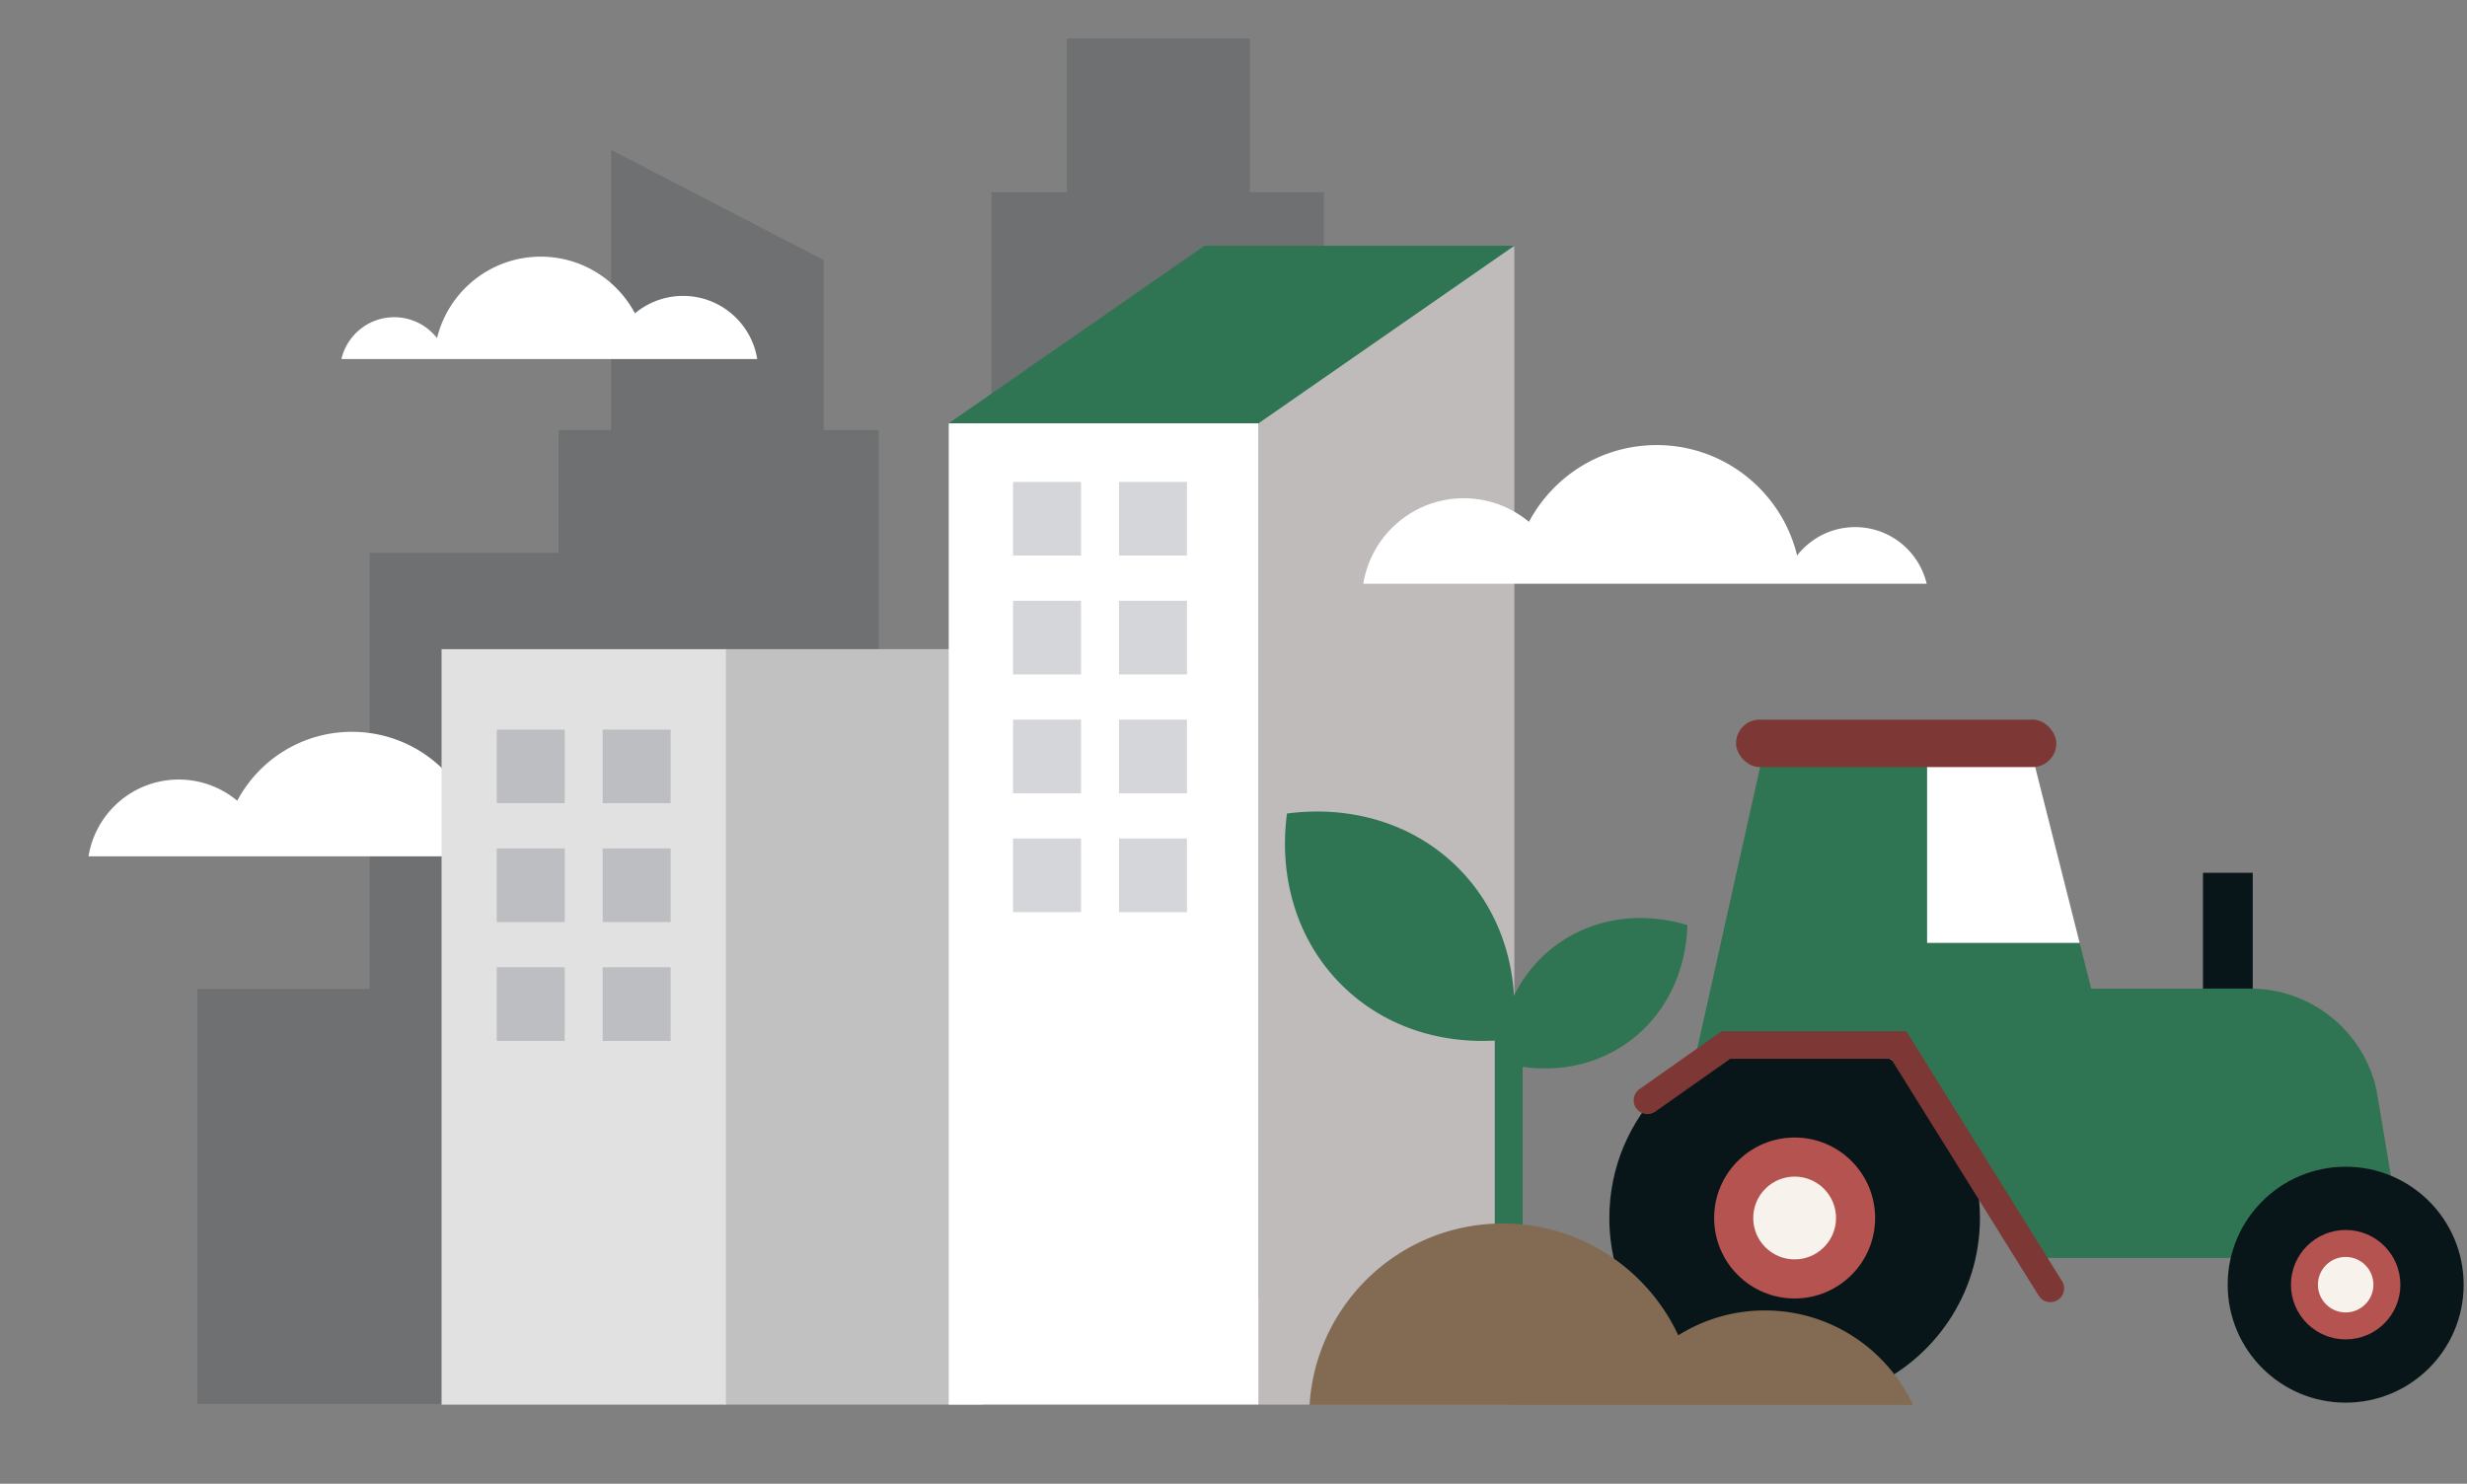
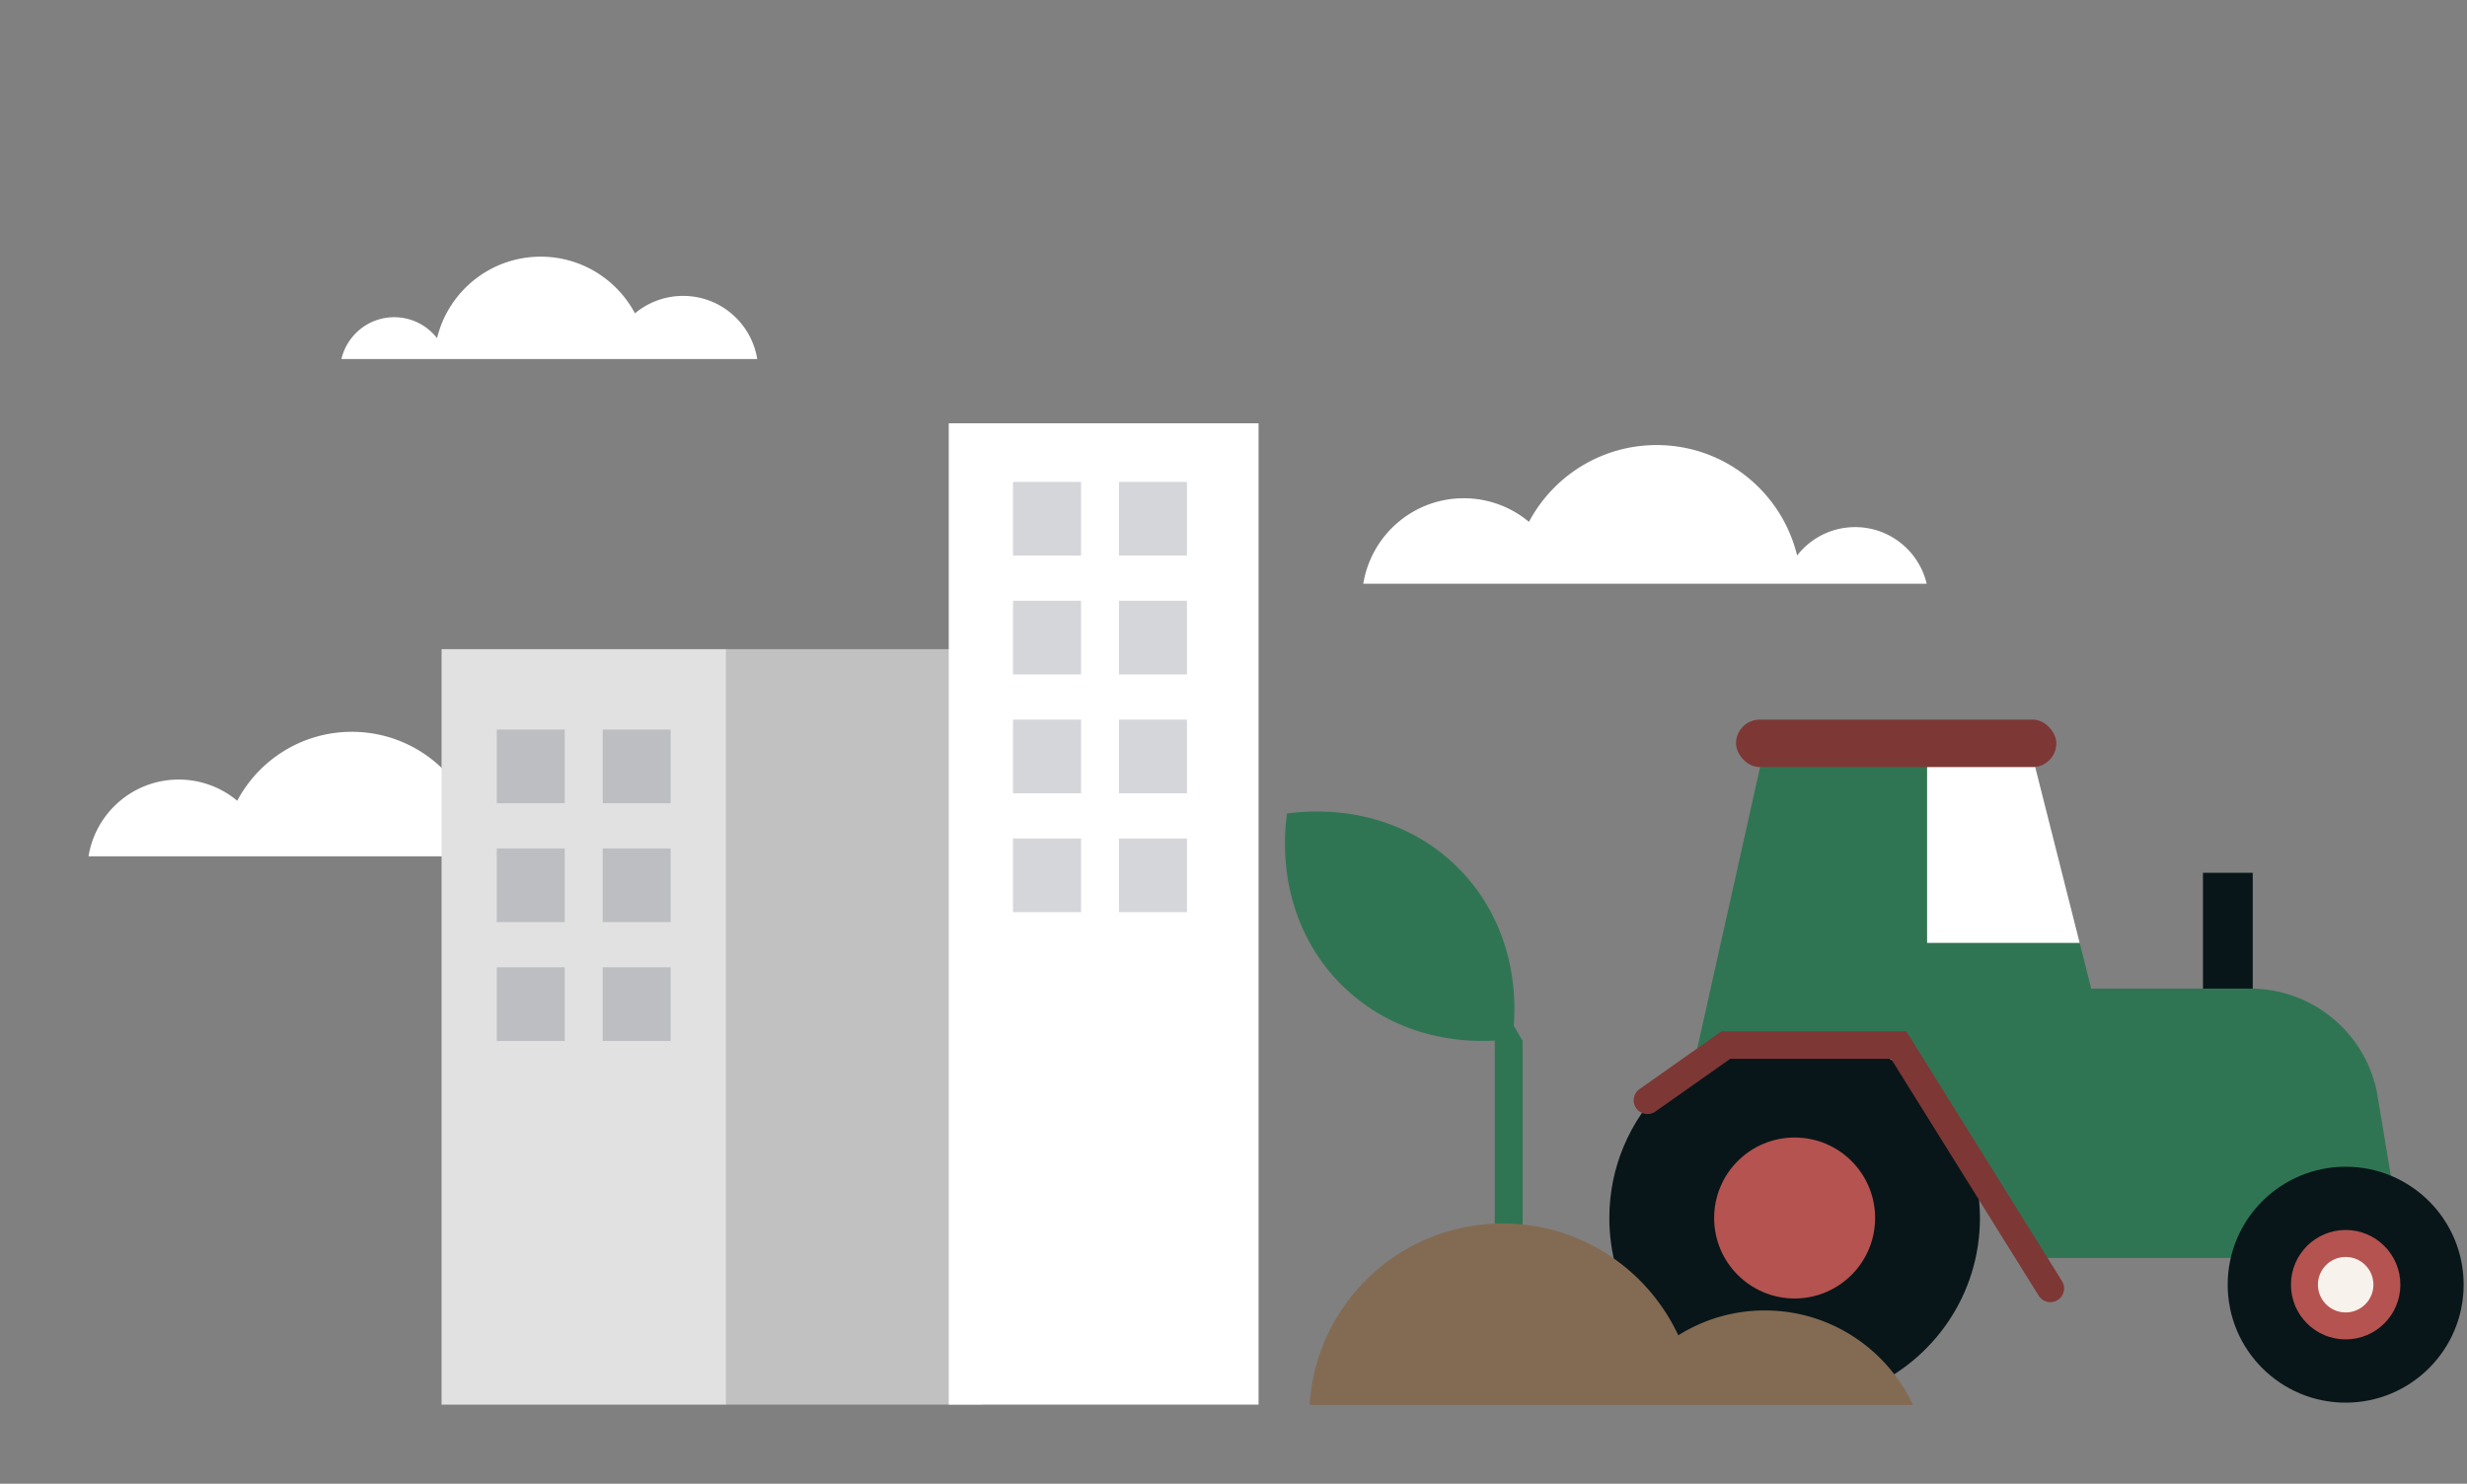
<svg xmlns="http://www.w3.org/2000/svg" width="532" height="320">
  <rect width="100%" height="100%" fill="#808080" stroke="none" />
  <path fill="#091619" d="M475.064 188.234h10.729v38.51h-10.729z" />
  <path fill="#307553" d="m381.236 157.909-15.482 69.329 41.986-2.497 28.545 46.522h52.454l-37.776-58.058-2.491-9.852-14.265-45.444h-52.971z" />
  <path fill="#091619" d="M426.967 262.683c0 16.514-10.018 30.689-24.307 36.779-4.807 2.049-10.098 2.476-15.653 2.476-6.895 0-13.382-1.04-19.043-4.115-12.459-6.766-20.917-19.965-20.917-35.14 0-22.07 17.891-39.961 39.961-39.961s39.961 17.891 39.961 39.961Z" />
  <circle cx="387.006" cy="262.683" r="17.358" fill="#b45350" />
  <path fill="#307553" d="M518.546 271.263h-79.307l5.795-58.058h40.224c13.096 0 24.427 9.114 27.235 21.905l6.053 36.153Z" />
-   <circle cx="387.006" cy="262.683" r="8.928" fill="#f7f2eb" />
  <circle cx="505.834" cy="277.066" r="25.442" fill="#091619" />
  <circle cx="505.834" cy="277.066" r="11.798" fill="#b45350" />
  <circle cx="505.834" cy="277.066" r="5.986" fill="#f7f2eb" />
  <path fill="#7d3735" d="M442.154 280.827a2.96 2.96 0 0 1-2.517-1.397l-31.835-51.078h-34.681l-16.173 11.398a2.964 2.964 0 0 1-3.415-4.845l17.708-12.484h39.85l33.574 53.873a2.962 2.962 0 0 1-2.513 4.532Z" />
  <path fill="#fff" d="m415.57 162.103 21.413-4.194 11.489 45.444H415.57v-41.25z" />
  <rect width="69.068" height="10.239" x="374.37" y="155.197" fill="#7d3735" rx="5.119" ry="5.119" />
  <g fill="#091619" opacity=".15">
-     <path d="m177.62 56.086-45.835-23.76v60.416h-11.334v26.507h-40.71v94.031H42.565v89.502h61.474v-.001h17.876v-42.448h67.57V92.742H177.62V56.086zM269.521 41.467V8.32h-39.45v33.147h-16.255v165.778h71.685V41.467h-15.98z" />
-   </g>
+     </g>
  <path fill="#fff" d="M114.303 173.713c-4.565 0-8.619 2.155-11.228 5.494-2.971-12.265-14.015-21.377-27.194-21.377-10.714 0-20.018 6.023-24.721 14.866a19.644 19.644 0 0 0-12.622-4.571c-9.813 0-17.929 7.172-19.45 16.555h109.073c-1.486-6.285-7.119-10.966-13.857-10.966Z" />
  <path fill="#c1c1c1" d="M156.291 140.001h55.516v162.93h-55.516z" />
  <path fill="#e1e1e1" d="M95.221 140.001h61.309v162.93H95.221z" />
  <path fill="#283346" d="M107.122 157.348h14.665v15.885h-14.665zM129.965 157.348h14.665v15.885h-14.665zM107.122 182.98h14.665v15.885h-14.665zM129.965 182.98h14.665v15.885h-14.665zM107.122 208.612h14.665v15.885h-14.665zM129.965 208.612h14.665v15.885h-14.665z" opacity=".2" />
-   <path fill="#307553" d="m312.094 279.928 14.458-226.927H259.74l-55.147 38.29 30.705 188.637h76.796z" />
-   <path fill="#bfbbbb" d="m326.565 53.001-55.159 38.29V302.93h55.159V53.001z" />
  <path fill="#fff" d="M204.593 91.291h66.812V302.93h-66.812zM400.048 113.682c-5.085 0-9.601 2.4-12.507 6.119-3.31-13.662-15.612-23.812-30.292-23.812-11.934 0-22.298 6.709-27.536 16.559a21.88 21.88 0 0 0-14.06-5.092c-10.93 0-19.971 7.988-21.666 18.44h121.496c-1.655-7-7.929-12.215-15.435-12.215ZM85.016 68.413c3.753 0 7.086 1.771 9.231 4.516 2.443-10.084 11.522-17.574 22.357-17.574 8.808 0 16.457 4.952 20.324 12.222a16.15 16.15 0 0 1 10.377-3.758c8.067 0 14.74 5.896 15.991 13.61H73.625c1.222-5.167 5.852-9.016 11.392-9.016Z" />
  <path fill="#283346" d="M218.458 129.565h14.665v15.885h-14.665zM241.301 129.565h14.665v15.885h-14.665zM218.458 155.197h14.665v15.885h-14.665zM241.301 155.197h14.665v15.885h-14.665zM218.458 103.933h14.665v15.885h-14.665zM241.301 103.933h14.665v15.885h-14.665zM218.458 180.83h14.665v15.885h-14.665zM241.301 180.83h14.665v15.885h-14.665z" opacity=".2" />
  <path fill="#307553" d="M289.242 212.351c-9.696-9.696-13.509-23.266-11.716-36.904 13.638-1.793 27.208 2.02 36.904 11.716 9.696 9.696 13.509 23.266 11.716 36.904-13.638 1.793-27.208-2.021-36.904-11.716Z" />
-   <path fill="#307553" d="M351.07 224.796c8.151-5.861 12.509-15.216 12.824-25.281-9.642-2.906-19.898-1.753-28.049 4.107-8.151 5.861-12.508 15.216-12.824 25.282 9.642 2.906 19.898 1.753 28.049-4.108Z" />
  <path fill="#307553" d="M324.849 273.044c1.204 0 2.373-.085 3.503-.237v-48.315l-6.012-10.283v58.705c.82.078 1.654.13 2.51.13Z" />
  <path fill="#836b53" d="M412.533 303.001c-5.63-12.029-17.804-20.378-31.963-20.378a35.038 35.038 0 0 0-18.653 5.362c-6.649-14.242-21.092-24.116-37.847-24.116-22.179 0-40.31 17.295-41.665 39.132h130.129Z" />
</svg>